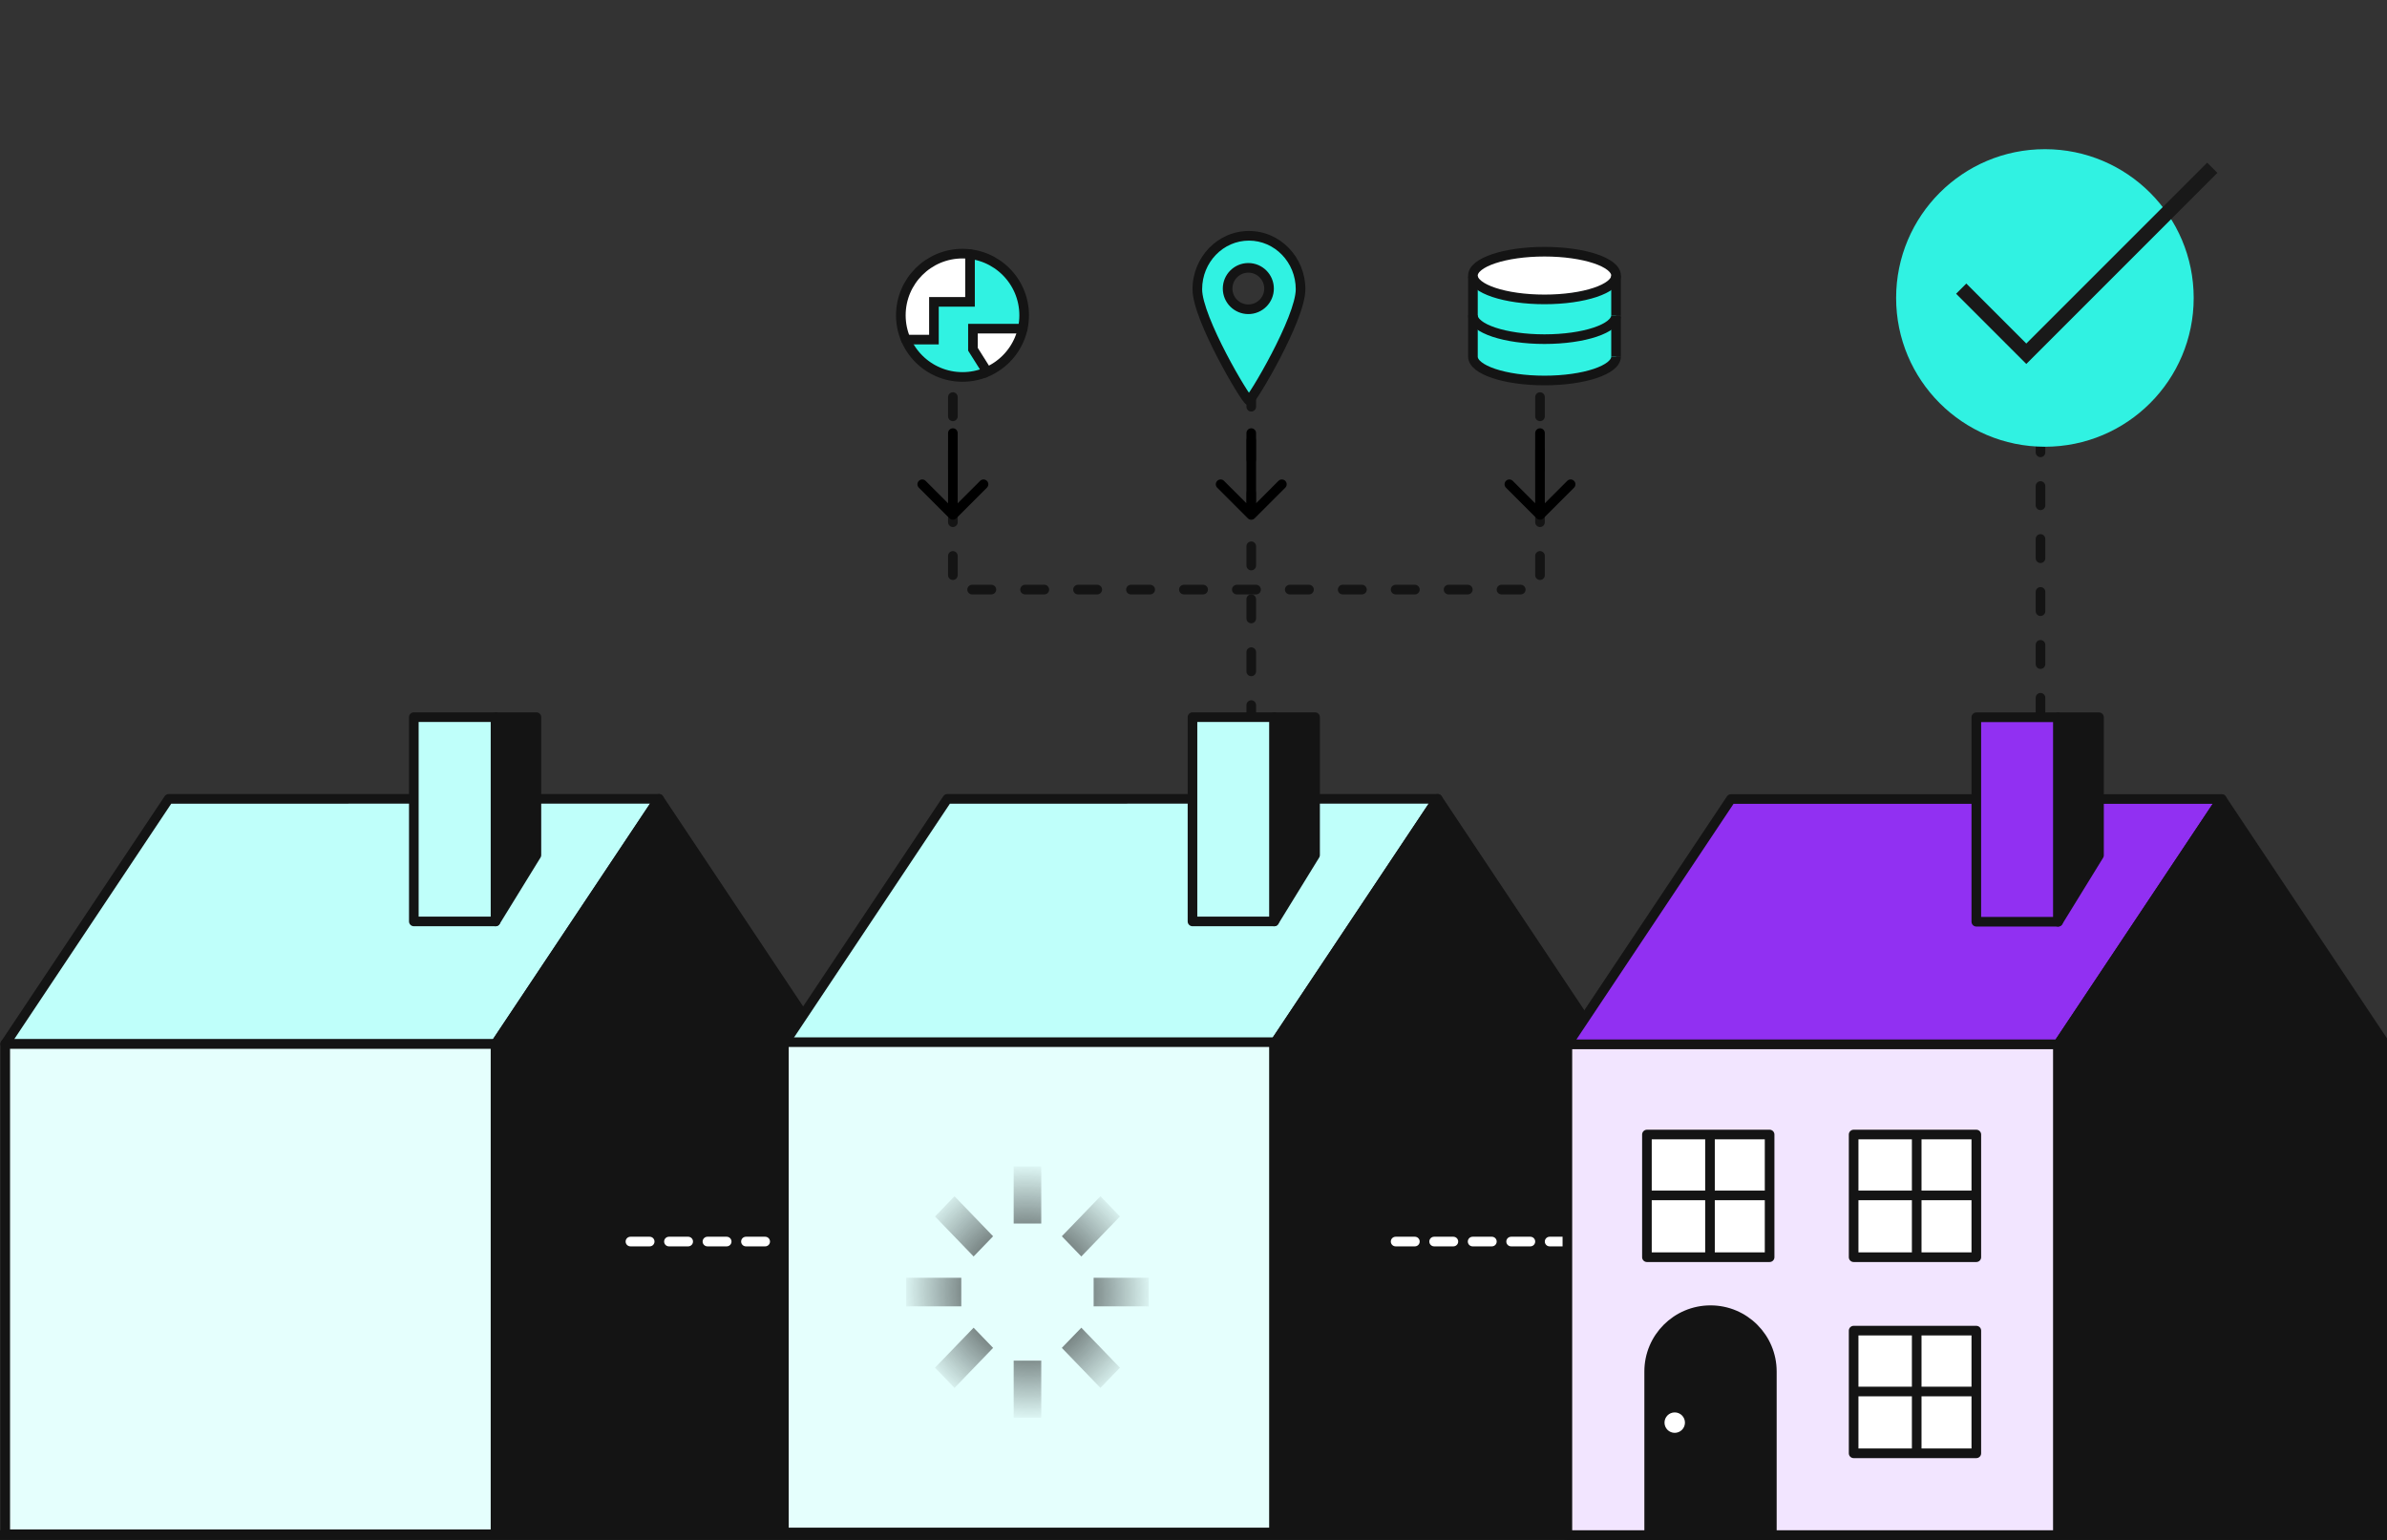
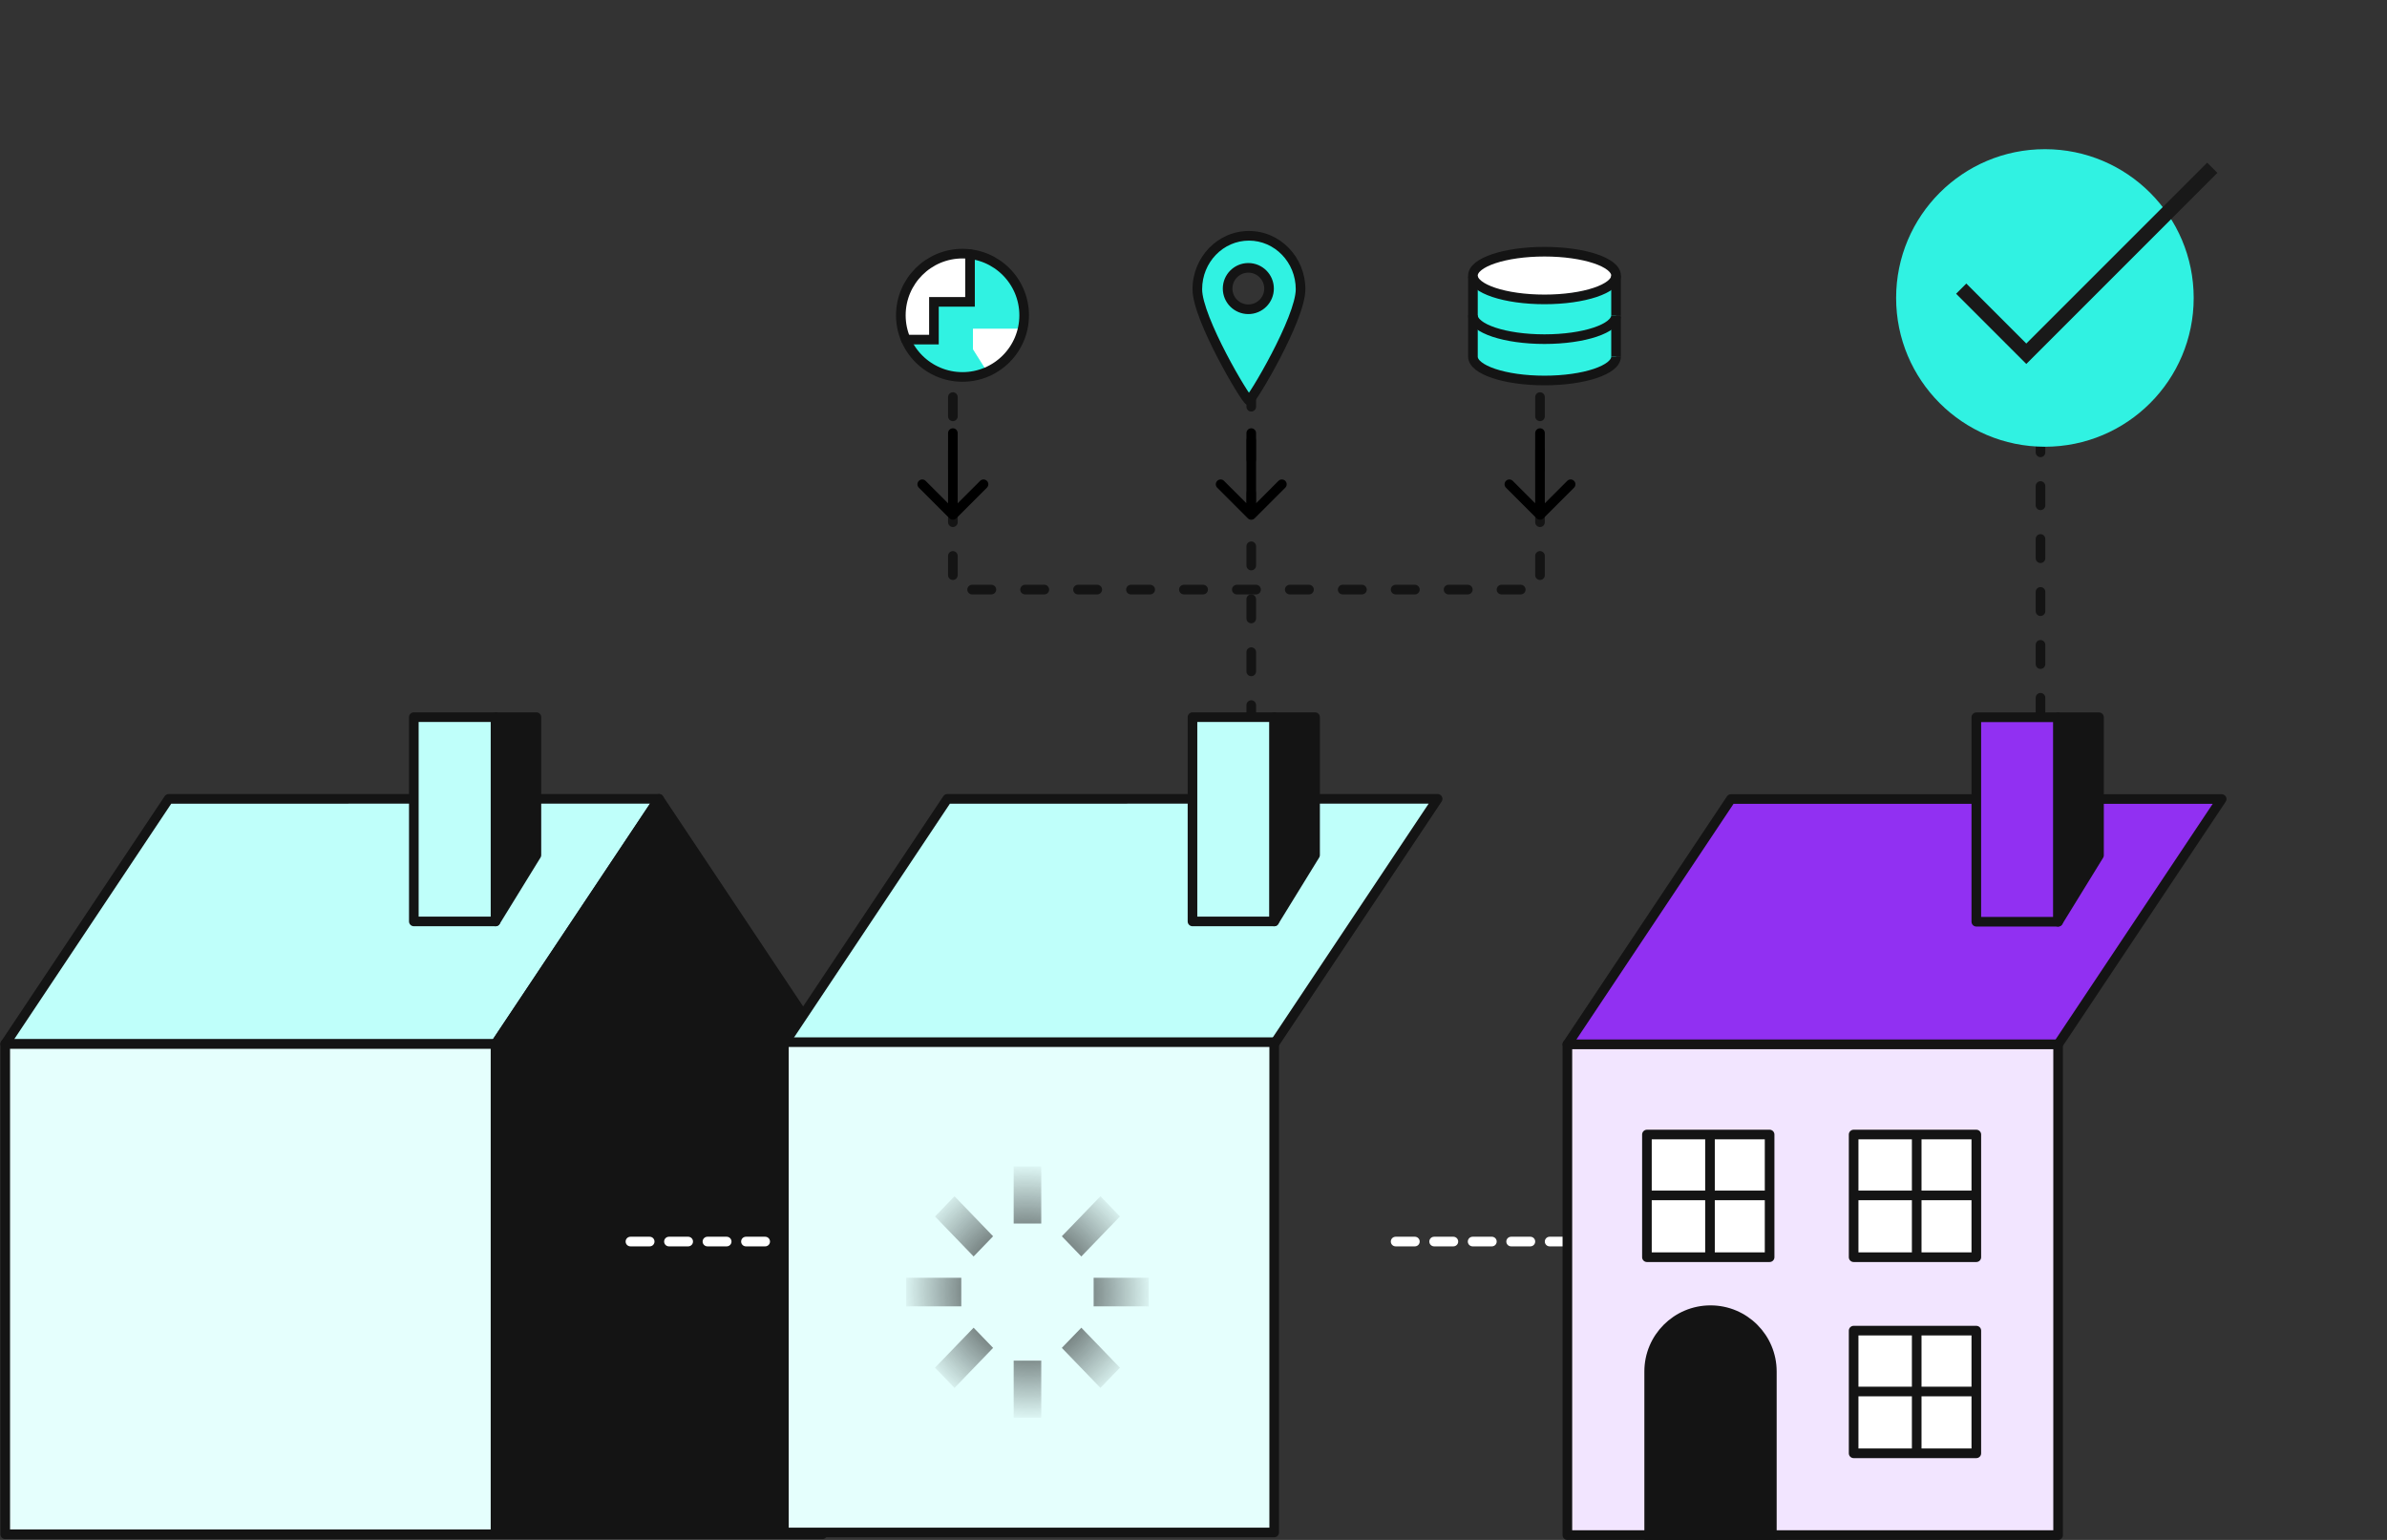
<svg xmlns="http://www.w3.org/2000/svg" width="496" height="320" viewBox="0 0 496 320" fill="none">
  <rect x="0" y="0" width="496" height="320" fill="#333333" stroke="none" />
  <g clip-path="url(#clip0_139_8280)">
    <path d="M424 90V170" stroke="#141414" stroke-width="2" stroke-linecap="round" stroke-dasharray="4 7" />
    <path d="M198 82.518V122.518L320 122.518V82.518" stroke="#141414" stroke-width="2" stroke-linecap="round" stroke-linejoin="round" stroke-dasharray="4 7" />
    <path d="M260 69.518V148.518" stroke="#141414" stroke-width="2" stroke-linecap="round" stroke-linejoin="round" stroke-dasharray="4 7" />
    <path d="M424.916 92.833C441.991 92.833 455.832 78.991 455.832 61.916C455.832 44.842 441.991 31 424.916 31C407.841 31 394 44.842 394 61.916C394 78.991 407.841 92.833 424.916 92.833Z" fill="#30F2E2" />
    <path d="M407.524 59.985L421.05 73.511L459.695 34.866" stroke="#191919" stroke-width="3" />
    <path d="M35.049 166.007L1.087 216.946H102.969L136.929 166.006L35.049 166.007Z" fill="#BFFFFA" stroke="#141414" stroke-width="2" stroke-linejoin="round" />
    <path d="M102.97 216.946H1.09V318.826H102.97V216.946Z" fill="#E5FFFD" stroke="#141414" stroke-width="2" stroke-linejoin="round" />
    <path d="M85.99 149.026H102.97V191.476H85.99V149.026Z" fill="#BFFFFA" stroke="#141414" stroke-width="2" stroke-linejoin="round" />
    <path d="M102.971 149.026H111.461V177.68L102.971 191.476V149.026Z" fill="#141414" stroke="#141414" stroke-width="2" stroke-linejoin="round" />
    <path d="M136.93 166.007L102.97 216.947V318.827H170.89V216.947L136.93 166.007Z" fill="#141414" stroke="#141414" stroke-width="2" stroke-linejoin="round" />
-     <path d="M-21 319H537" stroke="#141414" stroke-width="2" />
    <path d="M131 258H185" stroke="white" stroke-width="2" stroke-linecap="round" stroke-dasharray="4 4" />
    <path d="M196.849 166.007L162.887 216.946H264.769L298.729 166.006L196.849 166.007Z" fill="#BFFFFA" stroke="#141414" stroke-width="2" stroke-linejoin="round" />
    <path d="M264.767 216.572H162.887V318.452H264.767V216.572Z" fill="#E5FFFD" stroke="#141414" stroke-width="2" stroke-linejoin="round" />
    <path d="M247.79 149.026H264.77V191.476H247.79V149.026Z" fill="#BFFFFA" stroke="#141414" stroke-width="2" stroke-linejoin="round" />
    <path d="M264.771 149.026H273.261V177.68L264.771 191.476V149.026Z" fill="#141414" stroke="#141414" stroke-width="2" stroke-linejoin="round" />
-     <path d="M298.73 166.007L264.77 216.947V318.827H332.69V216.947L298.73 166.007Z" fill="#141414" stroke="#141414" stroke-width="2" stroke-linejoin="round" />
    <path d="M290 258H344" stroke="white" stroke-width="2" stroke-linecap="round" stroke-dasharray="4 4" />
    <path d="M359.679 166.045L325.687 217.029H427.658L461.648 166.045H359.679Z" fill="#9130F2" stroke="#141414" stroke-width="2" stroke-linejoin="round" />
    <path d="M427.659 217.029H325.69V318.998H427.659V217.029Z" fill="#F2E5FF" stroke="#141414" stroke-width="2" stroke-linejoin="round" />
    <path d="M410.664 149.051H427.659V191.538H410.664V149.051Z" fill="#9130F2" stroke="#141414" stroke-width="2" stroke-linejoin="round" />
    <path d="M427.66 149.051H436.157V177.73L427.66 191.538V149.051Z" fill="#141414" stroke="#141414" stroke-width="2" stroke-linejoin="round" />
    <path d="M410.664 276.513H385.172V302.005H410.664V276.513Z" fill="white" stroke="#141414" stroke-width="2" stroke-linejoin="round" />
    <path d="M398.276 276.047V301.539" stroke="#141414" stroke-width="2" />
    <path d="M410.653 289.162H385.161" stroke="#141414" stroke-width="2" />
    <path d="M410.664 235.761H385.172V261.253H410.664V235.761Z" fill="white" stroke="#141414" stroke-width="2" stroke-linejoin="round" />
    <path d="M398.276 235.295V260.787" stroke="#141414" stroke-width="2" />
    <path d="M410.653 248.411H385.161" stroke="#141414" stroke-width="2" />
    <path d="M367.711 235.761H342.219V261.253H367.711V235.761Z" fill="white" stroke="#141414" stroke-width="2" stroke-linejoin="round" />
    <path d="M355.323 235.295V260.787" stroke="#141414" stroke-width="2" />
    <path d="M367.7 248.411H342.208" stroke="#141414" stroke-width="2" />
    <path d="M342.685 285.008C342.685 277.968 348.392 272.262 355.431 272.262C362.471 272.262 368.177 277.968 368.177 285.008V318.998H342.685V285.008Z" fill="#141414" stroke="#141414" stroke-width="2" />
-     <path d="M347.996 297.753C349.169 297.753 350.12 296.802 350.12 295.629C350.12 294.456 349.169 293.505 347.996 293.505C346.823 293.505 345.872 294.456 345.872 295.629C345.872 296.802 346.823 297.753 347.996 297.753Z" fill="white" />
-     <path d="M461.649 166.046L427.659 217.031V319H495.639V217.031L461.649 166.046Z" fill="#141414" stroke="#141414" stroke-width="2" stroke-linejoin="round" />
    <path fill-rule="evenodd" clip-rule="evenodd" d="M210.635 254.25V242.375H216.365V254.25H210.635ZM194.287 252.787L202.308 261.099L206.359 256.901L198.338 248.588L194.287 252.787ZM224.692 261.099L232.713 252.787L228.662 248.588L220.641 256.901L224.692 261.099ZM224.692 275.901L232.713 284.213L228.662 288.412L220.641 280.099L224.692 275.901ZM202.308 275.901L194.287 284.213L198.338 288.412L206.359 280.099L202.308 275.901ZM210.635 282.75V294.625H216.365V282.75H210.635ZM199.75 271.469H188.292V265.531H199.75V271.469ZM227.25 271.469H238.708V265.531H227.25V271.469Z" fill="url(#paint0_radial_139_8280)" />
    <path d="M200 78.331C207.076 78.331 212.812 72.594 212.812 65.518C212.812 58.442 207.076 52.706 200 52.706C192.924 52.706 187.188 58.442 187.188 65.518C187.188 72.594 192.924 78.331 200 78.331Z" fill="#30F2E2" />
    <path fill-rule="evenodd" clip-rule="evenodd" d="M212.501 68.34V68.3H202.171V72.579L204.605 76.44V77.478C208.552 75.957 211.557 72.538 212.501 68.34Z" fill="white" />
    <path fill-rule="evenodd" clip-rule="evenodd" d="M188.222 70.571H188.234H194.063V62.732H201.563V52.806H198.392C192.075 53.597 187.188 58.987 187.188 65.518C187.188 67.312 187.556 69.02 188.222 70.571Z" fill="white" />
-     <path d="M212.501 68.3H202.171V72.579L204.605 76.44V77.48" stroke="#141414" stroke-width="2" stroke-linecap="round" />
    <path d="M201.563 52.806V62.732H194.063V70.571H188.234" stroke="#141414" stroke-width="2" stroke-linecap="round" />
    <path d="M200 78.331C207.076 78.331 212.812 72.594 212.812 65.518C212.812 58.442 207.076 52.706 200 52.706C192.924 52.706 187.188 58.442 187.188 65.518C187.188 72.594 192.924 78.331 200 78.331Z" stroke="#141414" stroke-width="2" stroke-linecap="round" stroke-linejoin="round" />
    <path d="M306.065 57.26V74.606C306.065 77.344 312.722 79.563 320.934 79.563C329.145 79.563 335.802 77.344 335.802 74.606V57.26L306.065 57.26Z" fill="#30F2E2" />
    <path d="M335.802 57.26C335.802 59.997 329.145 62.216 320.934 62.216C312.722 62.216 306.065 59.997 306.065 57.26C306.065 54.523 312.722 52.304 320.934 52.304C329.145 52.304 335.802 54.523 335.802 57.26Z" fill="white" />
    <path d="M335.802 57.26C335.802 59.997 329.145 62.216 320.934 62.216C312.722 62.216 306.065 59.997 306.065 57.26C306.065 54.523 312.722 52.304 320.934 52.304C329.145 52.304 335.802 54.523 335.802 57.26Z" stroke="#141414" stroke-width="2" />
    <path d="M335.802 65.52C335.802 68.258 329.145 70.477 320.934 70.477C312.722 70.477 306.065 68.258 306.065 65.52" stroke="#141414" stroke-width="2" />
    <path d="M335.802 74.112C335.802 76.85 329.145 79.068 320.934 79.068C312.722 79.068 306.065 76.85 306.065 74.112V57.426" stroke="#141414" stroke-width="2" />
    <path d="M335.802 65.52V57.26" stroke="#141414" stroke-width="2" />
    <path d="M335.802 74.111V65.851" stroke="#141414" stroke-width="2" />
    <path d="M199 90C199 89.448 198.552 89 198 89C197.448 89 197 89.448 197 90H199ZM197.293 107.707C197.683 108.098 198.317 108.098 198.707 107.707L205.071 101.343C205.462 100.953 205.462 100.32 205.071 99.929C204.681 99.538 204.047 99.538 203.657 99.929L198 105.586L192.343 99.929C191.953 99.538 191.319 99.538 190.929 99.929C190.538 100.32 190.538 100.953 190.929 101.343L197.293 107.707ZM197 90V107H199V90H197Z" fill="black" />
    <path d="M261 90C261 89.448 260.552 89 260 89C259.448 89 259 89.448 259 90H261ZM259.293 107.707C259.683 108.098 260.317 108.098 260.707 107.707L267.071 101.343C267.462 100.953 267.462 100.32 267.071 99.929C266.681 99.538 266.047 99.538 265.657 99.929L260 105.586L254.343 99.929C253.953 99.538 253.319 99.538 252.929 99.929C252.538 100.32 252.538 100.953 252.929 101.343L259.293 107.707ZM259 90V107H261V90H259Z" fill="black" />
    <path d="M321 90C321 89.448 320.552 89 320 89C319.448 89 319 89.448 319 90H321ZM319.293 107.707C319.683 108.098 320.317 108.098 320.707 107.707L327.071 101.343C327.462 100.953 327.462 100.32 327.071 99.929C326.681 99.538 326.047 99.538 325.657 99.929L320 105.586L314.343 99.929C313.953 99.538 313.319 99.538 312.929 99.929C312.538 100.32 312.538 100.953 312.929 101.343L319.293 107.707ZM319 90V107H321V90H319Z" fill="black" />
    <path fill-rule="evenodd" clip-rule="evenodd" d="M259.521 83.204C260.117 83.204 270.247 66.244 270.247 60.109C270.247 53.974 265.445 49 259.521 49C253.596 49 248.794 53.974 248.794 60.109C248.794 66.244 258.925 83.204 259.521 83.204ZM259.393 64.267C261.77 64.267 263.697 62.341 263.697 59.964C263.697 57.587 261.77 55.66 259.393 55.66C257.016 55.66 255.09 57.587 255.09 59.964C255.09 62.341 257.016 64.267 259.393 64.267Z" fill="#30F2E2" />
    <path d="M269.247 60.109C269.247 61.439 268.68 63.496 267.724 65.942C266.782 68.349 265.515 71.01 264.22 73.495C262.927 75.979 261.617 78.27 260.596 79.935C260.084 80.77 259.651 81.437 259.334 81.888C259.174 82.117 259.055 82.273 258.978 82.364C258.937 82.412 258.927 82.419 258.943 82.405C258.95 82.398 258.987 82.366 259.048 82.33C259.088 82.307 259.263 82.204 259.521 82.204V84.204C259.797 84.204 259.996 84.093 260.063 84.053C260.152 84.001 260.221 83.944 260.265 83.905C260.354 83.827 260.435 83.737 260.501 83.66C260.638 83.499 260.798 83.285 260.971 83.038C261.322 82.538 261.779 81.832 262.301 80.981C263.347 79.274 264.68 76.942 265.994 74.419C267.307 71.897 268.61 69.168 269.586 66.67C270.548 64.21 271.247 61.847 271.247 60.109H269.247ZM259.521 50C264.86 50 269.247 54.493 269.247 60.109H271.247C271.247 53.455 266.03 48 259.521 48V50ZM249.794 60.109C249.794 54.493 254.181 50 259.521 50V48C253.011 48 247.794 53.455 247.794 60.109H249.794ZM259.521 82.204C259.778 82.204 259.954 82.307 259.993 82.33C260.054 82.366 260.091 82.398 260.098 82.405C260.114 82.419 260.105 82.412 260.064 82.364C259.986 82.273 259.868 82.117 259.707 81.888C259.39 81.437 258.957 80.77 258.446 79.935C257.425 78.27 256.114 75.979 254.821 73.495C253.527 71.01 252.259 68.349 251.318 65.942C250.361 63.496 249.794 61.439 249.794 60.109H247.794C247.794 61.847 248.493 64.21 249.455 66.67C250.432 69.168 251.734 71.897 253.047 74.419C254.361 76.942 255.695 79.274 256.741 80.981C257.263 81.832 257.719 82.538 258.07 83.038C258.244 83.285 258.404 83.499 258.54 83.66C258.606 83.737 258.687 83.827 258.776 83.905C258.82 83.944 258.889 84.001 258.979 84.053C259.046 84.093 259.244 84.204 259.521 84.204V82.204ZM262.697 59.964C262.697 61.788 261.218 63.267 259.393 63.267V65.267C262.322 65.267 264.697 62.893 264.697 59.964H262.697ZM259.393 56.66C261.218 56.66 262.697 58.139 262.697 59.964H264.697C264.697 57.035 262.322 54.66 259.393 54.66V56.66ZM256.09 59.964C256.09 58.139 257.569 56.66 259.393 56.66V54.66C256.464 54.66 254.09 57.035 254.09 59.964H256.09ZM259.393 63.267C257.569 63.267 256.09 61.788 256.09 59.964H254.09C254.09 62.893 256.464 65.267 259.393 65.267V63.267Z" fill="#141414" />
  </g>
  <defs>
    <radialGradient id="paint0_radial_139_8280" cx="0" cy="0" r="1" gradientUnits="userSpaceOnUse" gradientTransform="translate(213.5 268.5) rotate(-107.067) scale(27.328 26.538)">
      <stop stop-color="#141414" />
      <stop offset="1" stop-color="#141414" stop-opacity="0" />
    </radialGradient>
    <clipPath id="clip0_139_8280">
      <rect width="496" height="289" fill="white" transform="translate(0 31)" />
    </clipPath>
  </defs>
</svg>